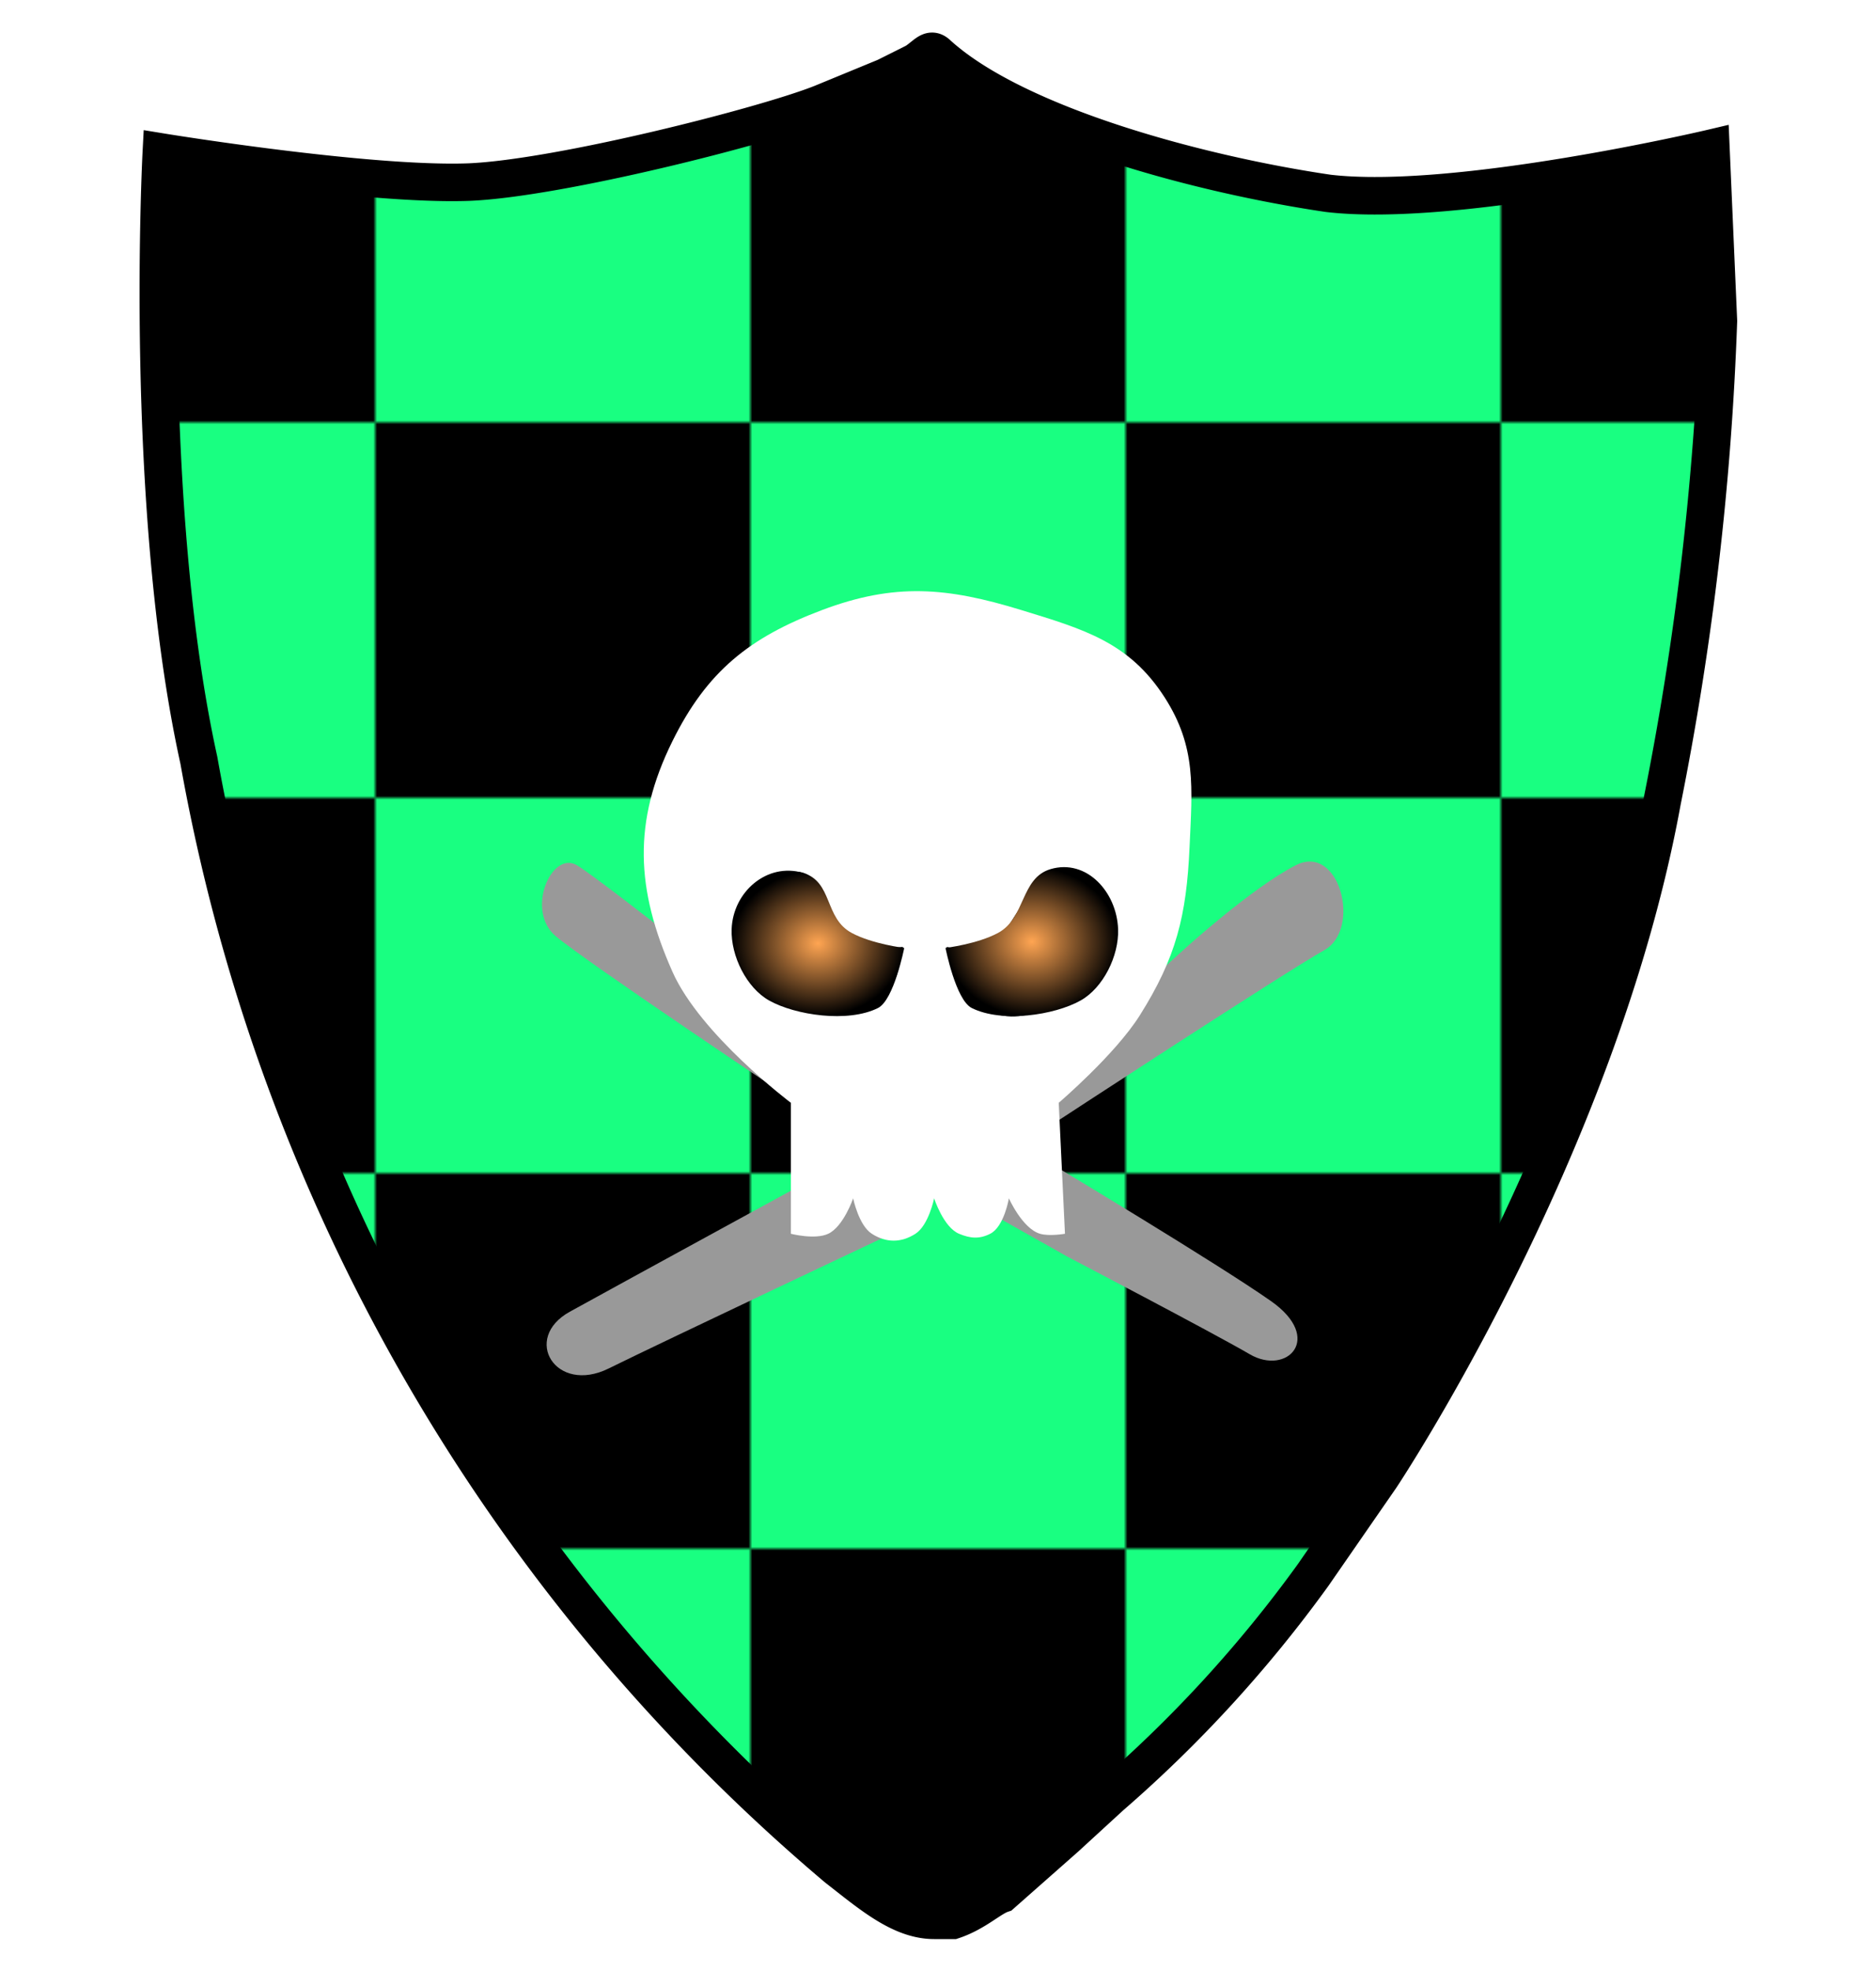
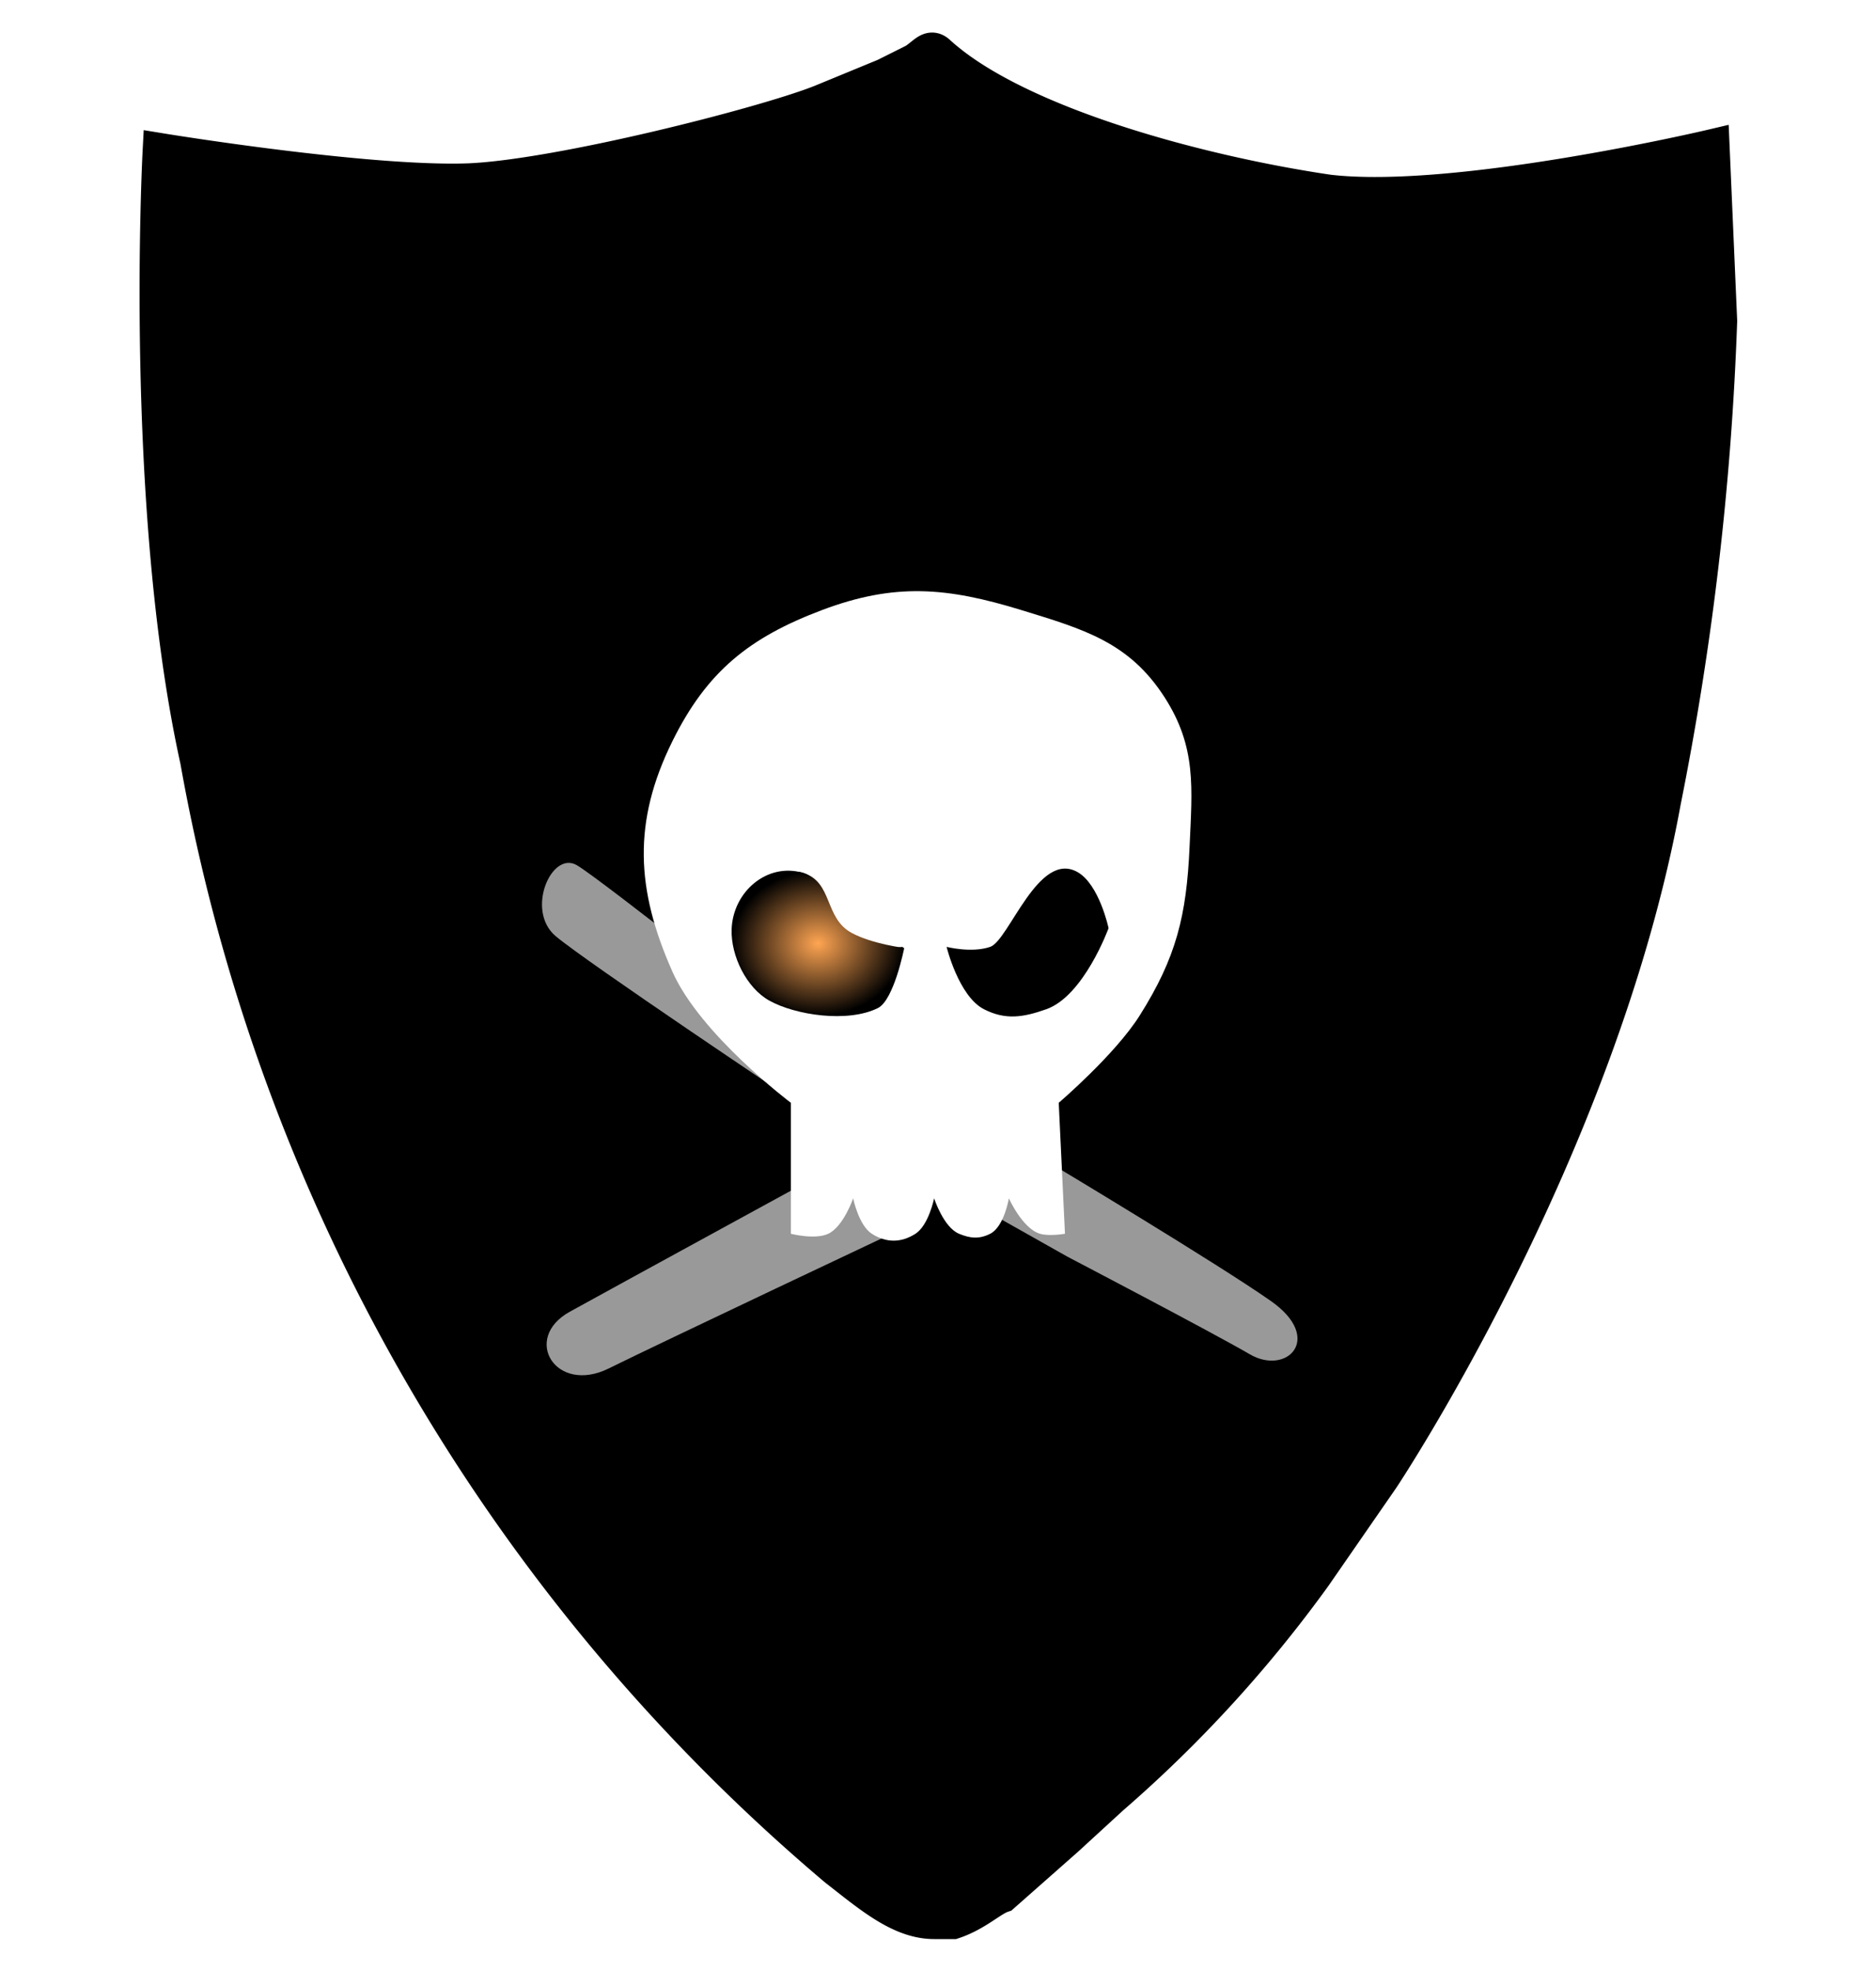
<svg xmlns="http://www.w3.org/2000/svg" width="500px" height="525px" viewBox="0 0 500 500" preserveAspectRatio="xMidYMid meet">
  <defs>
    <clipPath id="formato">
-       <path d="M125 36c-27 1-82-8-82-8s-5 94 10 162a501 501 0 0 0 170 295c9 7 17 14 26 14h5c6-2 10-6 13-7l17-15 12-11a346 346 0 0 0 54-59l18-26s58-87 75-180a791 791 0 0 0 15-128l-2-46s-68 16-102 12c-34-5-83-18-104-37-2-2-3 0-6 2l-8 4-17 7c-15 6-70 20-94 21z" />
-     </clipPath>
+       </clipPath>
  </defs>
  <g id="fundo" fill="#000000" x="0">
-     <path d="M125 36c-27 1-82-8-82-8s-5 94 10 162a501 501 0 0 0 170 295c9 7 17 14 26 14h5c6-2 10-6 13-7l17-15 12-11a346 346 0 0 0 54-59l18-26s58-87 75-180a791 791 0 0 0 15-128l-2-46s-68 16-102 12c-34-5-83-18-104-37-2-2-3 0-6 2l-8 4-17 7c-15 6-70 20-94 21z" />
+     <path d="M125 36c-27 1-82-8-82-8s-5 94 10 162a501 501 0 0 0 170 295c9 7 17 14 26 14h5c6-2 10-6 13-7l17-15 12-11a346 346 0 0 0 54-59l18-26s58-87 75-180a791 791 0 0 0 15-128l-2-46s-68 16-102 12c-34-5-83-18-104-37-2-2-3 0-6 2l-8 4-17 7z" />
  </g>
  <g id="estampa1" fill="#19ff81" x="0" clip-path="url(#formato)">
    <defs>
      <pattern id="Pattern" x="0" y="0" width="200" height="200" patternUnits="userSpaceOnUse">
        <rect x="100" y="0" width="100" height="100" />
        <rect x="0" y="100" width="100" height="100" />
      </pattern>
    </defs>
-     <rect fill="url(#Pattern)" x="0" y="0" width="500" height="500" clip-path="url(#corte-formato)" />
  </g>
  <g id="borda" fill="none" stroke="#000000" stroke-width="10" x="0">
    <path d="M125 36c-27 1-82-8-82-8s-5 94 10 162a501 501 0 0 0 170 295c9 7 17 14 26 14h5c6-2 10-6 13-7l17-15 12-11a346 346 0 0 0 54-59l18-26s58-87 75-180a791 791 0 0 0 15-128l-2-46s-68 16-102 12c-34-5-83-18-104-37-2-2-3 0-6 2l-8 4-17 7c-15 6-70 20-94 21z" />
  </g>
  <g id="adorno" transform="scale(2) translate(64, 65)" data-nome="caveira colorido">
-     <path d="M83.5 64.5L76 75.5L77 78C77 78 107.416 58.116 112.458 55.308C117.5 52.501 114.5 41.001 108.682 43.981C102.864 46.962 94 55.001 94 55.001L83.5 64.5Z" fill="#999999" />
    <path d="M44 68C44 68 16.248 45.963 12.874 43.981C9.5 42 6 50 10.042 53.421C14.084 56.841 42 75.5 42 75.5L44 68Z" fill="#999999" />
    <path d="M76.5 84L66.5 89.5L78.271 96.129C78.271 96.129 97.593 106.224 102.547 109.112C107.5 112 112.458 107 105.378 102.033C98.299 97.065 76.5 84 76.5 84Z" fill="#999999" />
    <path d="M56 92.5C56 92.5 48.947 84.704 47.5 84C47.5 84 18.36 99.897 11.93 103.449C5.5 107 10.042 114.5 17.122 111C24.201 107.5 56 92.5 56 92.5Z" fill="#999999" />
    <path fill-rule="evenodd" clip-rule="evenodd" d="M77.089 75.621C77.089 75.621 84.575 69.232 87.882 63.992C92.756 56.267 94.116 50.69 94.523 41.565C94.875 33.68 95.47 28.268 91.202 21.629C86.481 14.284 80.455 12.56 72.108 10C62.189 6.957 55.251 6.344 45.541 10C35.863 13.644 30.204 18.175 25.617 27.444C20.293 38.201 20.736 47.212 25.617 58.178C29.351 66.569 41.391 75.621 41.391 75.621V93.065C41.391 93.065 44.612 93.895 46.372 93.065C48.41 92.104 49.693 88.346 49.693 88.346C49.693 88.346 50.427 91.944 52.183 93.065C54.096 94.287 56.082 94.287 57.995 93.065C59.751 91.944 60.485 88.346 60.485 88.346C60.485 88.346 61.725 92.2 63.806 93.065C65.302 93.688 66.51 93.796 67.957 93.065C69.817 92.126 70.447 88.346 70.447 88.346C70.447 88.346 72.244 92.373 74.598 93.065C75.843 93.431 77.919 93.065 77.919 93.065L77.089 75.621ZM56.334 54.855C56.334 54.855 53.26 55.237 51.353 54.855C45.956 53.776 46.833 44.066 41.391 44.887C38.184 45.371 36.036 46.895 34.749 49.871C33.309 53.2 34.272 56.078 36.409 59.008C39.071 62.657 42.713 62.666 47.202 63.162C49.135 63.375 50.369 63.864 52.183 63.162C55.565 61.853 56.334 54.855 56.334 54.855ZM62.145 54.855C62.145 54.855 65.466 55.71 67.957 54.855C70.447 54 74.366 41.959 79.58 44.887C82.491 46.522 83.731 52.363 83.731 52.363C83.731 52.363 80.446 61.394 75.429 63.162C72.371 64.239 70.015 64.635 67.127 63.162C63.757 61.443 62.145 54.855 62.145 54.855Z" fill="white" />
    <path d="M49.5 53C52.257 54.482 56.5 54.998 56.5 54.998C56.5 54.998 55.138 61.931 53 63C49 64.999 42 63.96 38.5 62C35.5 60.319 33.377 56.082 33.5 52.5C33.67 47.525 38.226 43.587 43 44.999C47.02 46.188 45.807 51.016 49.5 53Z" fill="url(#paint0_radial_993_11252)" />
-     <path d="M69 53C66.242 54.482 62 54.998 62 54.998C62 54.998 63.361 61.931 65.5 63C69.5 64.999 76.5 63.961 80 62C83 60.319 85.123 56.083 85 52.5C84.829 47.525 80.774 43.089 76 44.501C71.98 45.69 72.693 51.016 69 53Z" fill="url(#paint1_radial_993_11252)" />
    <defs>
      <radialGradient id="paint0_radial_993_11252" cx="0" cy="0" r="1" gradientUnits="userSpaceOnUse" gradientTransform="translate(44.997 54.394) rotate(90) scale(9.685 11.502)">
        <stop stop-color="#FFA552" />
        <stop offset="1" />
      </radialGradient>
      <radialGradient id="paint1_radial_993_11252" cx="0" cy="0" r="1" gradientUnits="userSpaceOnUse" gradientTransform="translate(73.502 54.157) rotate(90) scale(9.922 11.502)">
        <stop stop-color="#FFA552" />
        <stop offset="1" />
      </radialGradient>
    </defs>
  </g>
</svg>